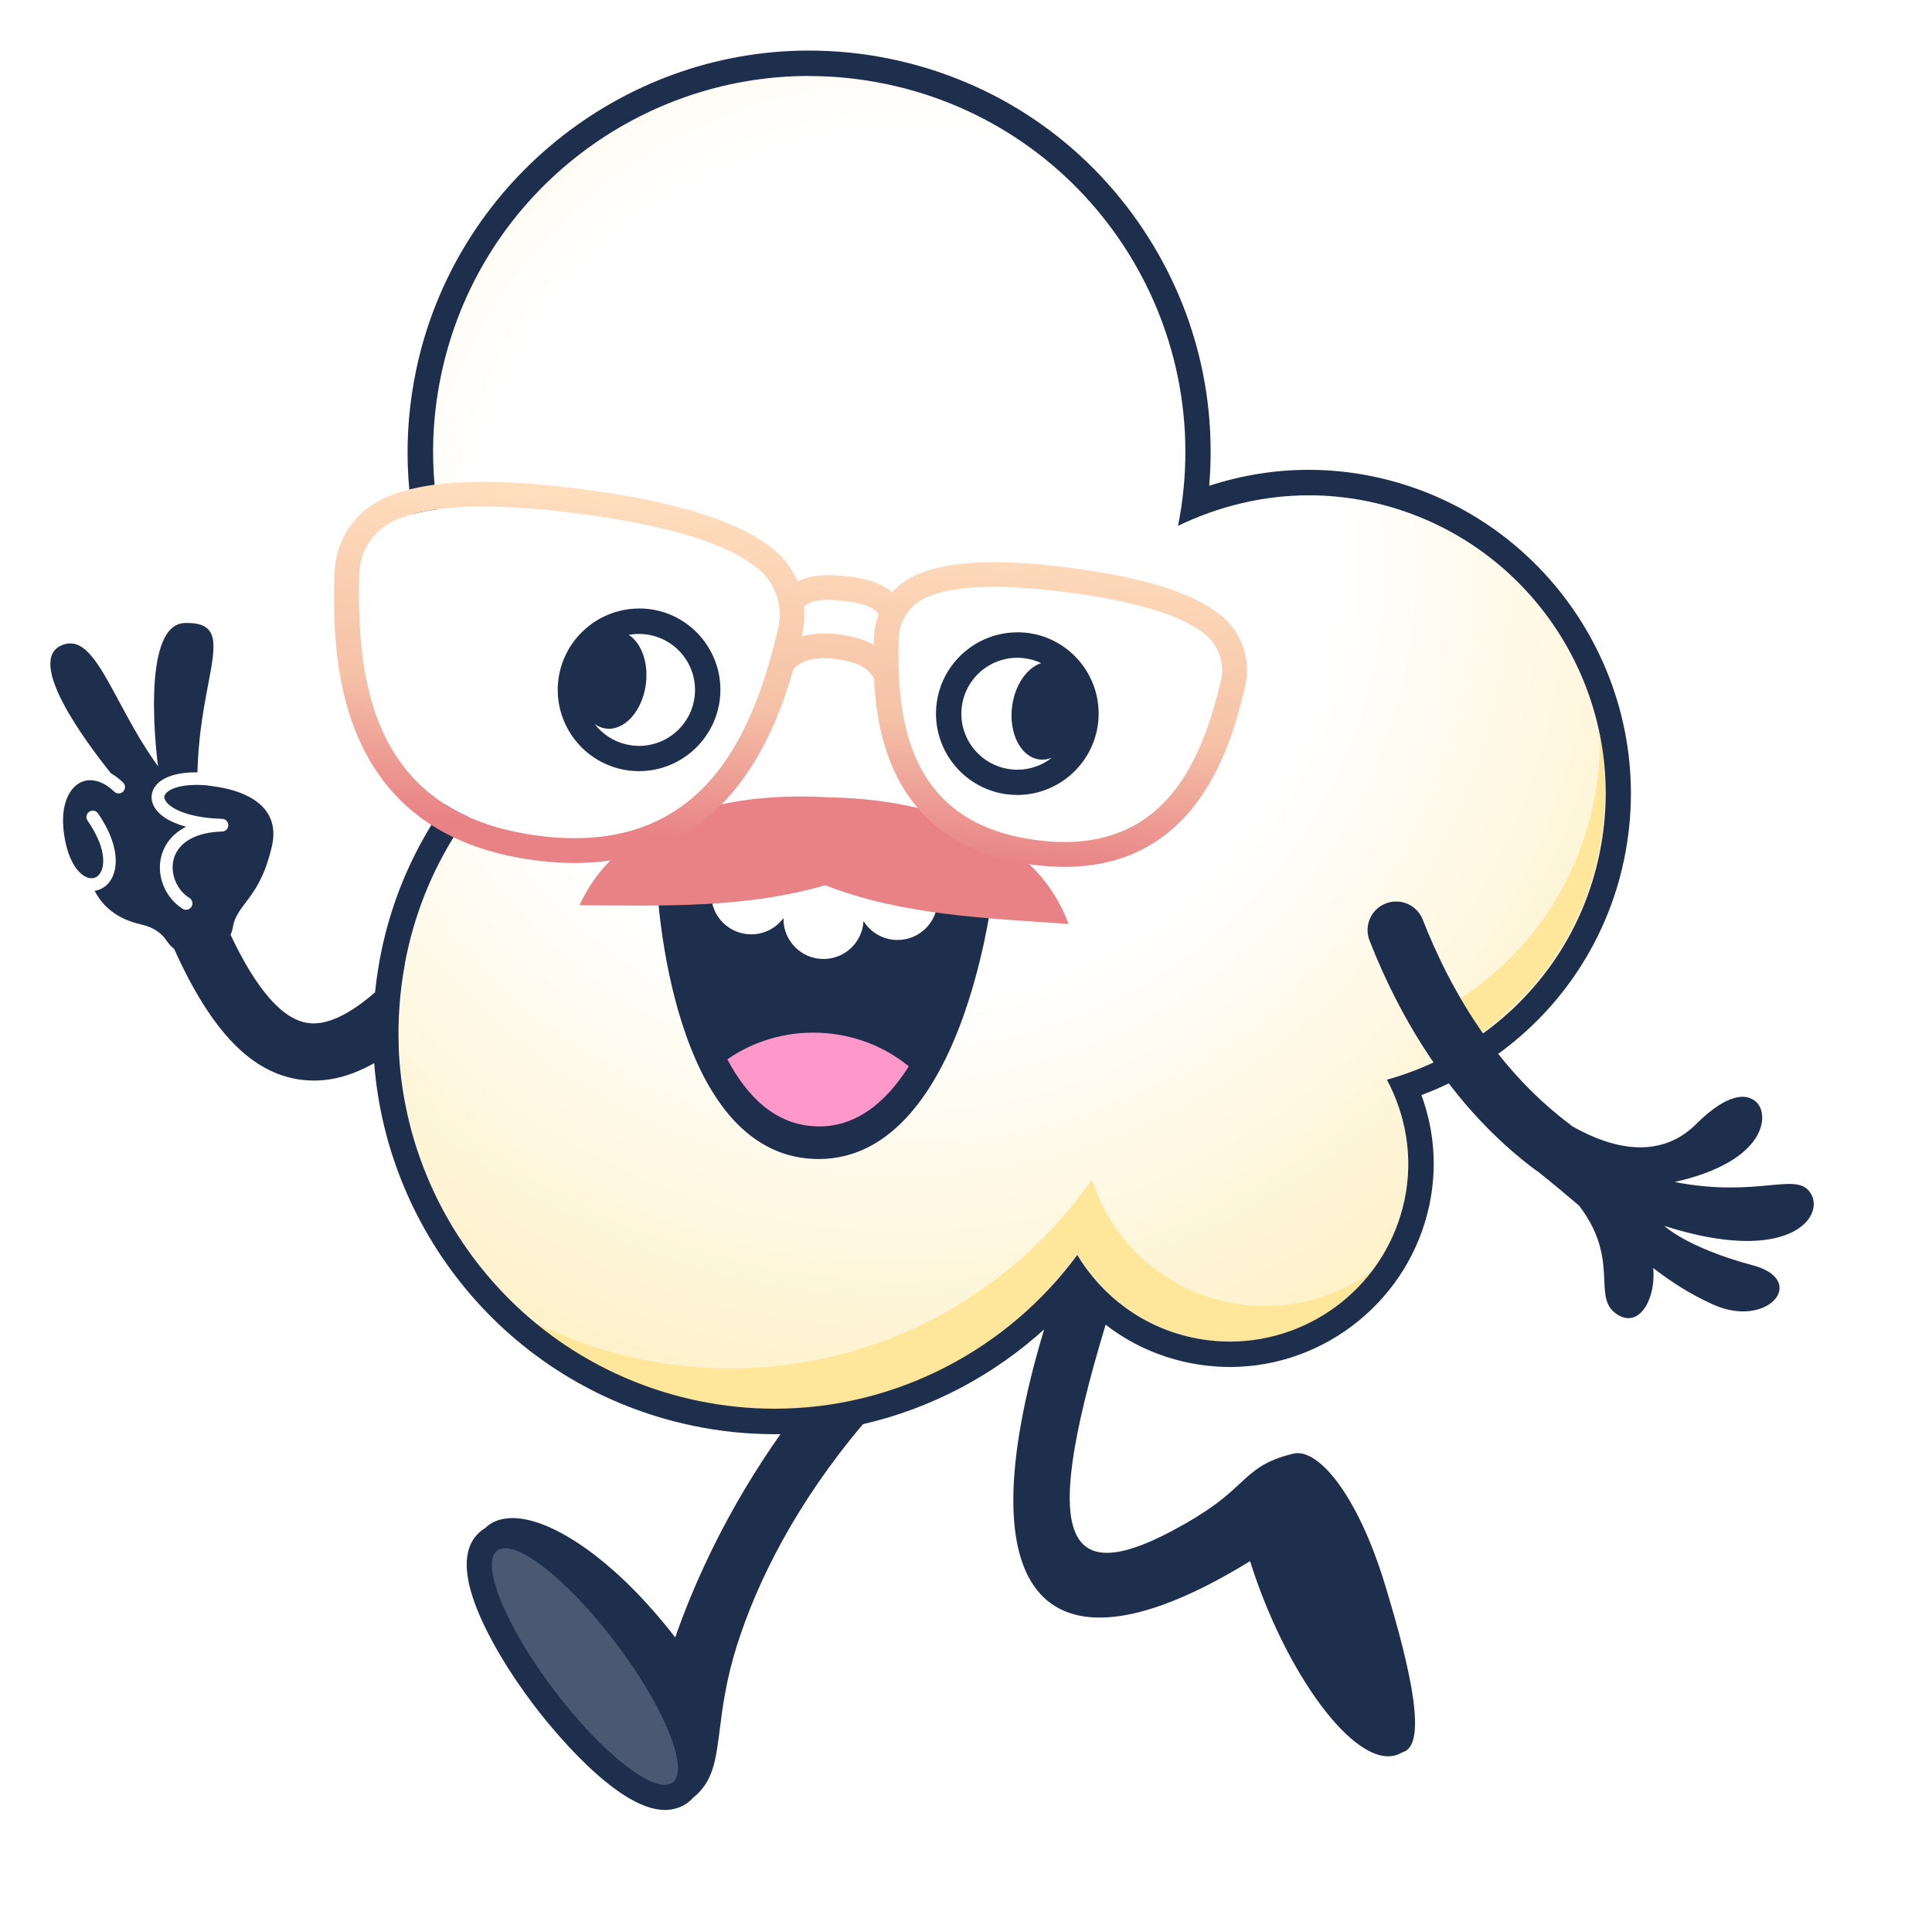
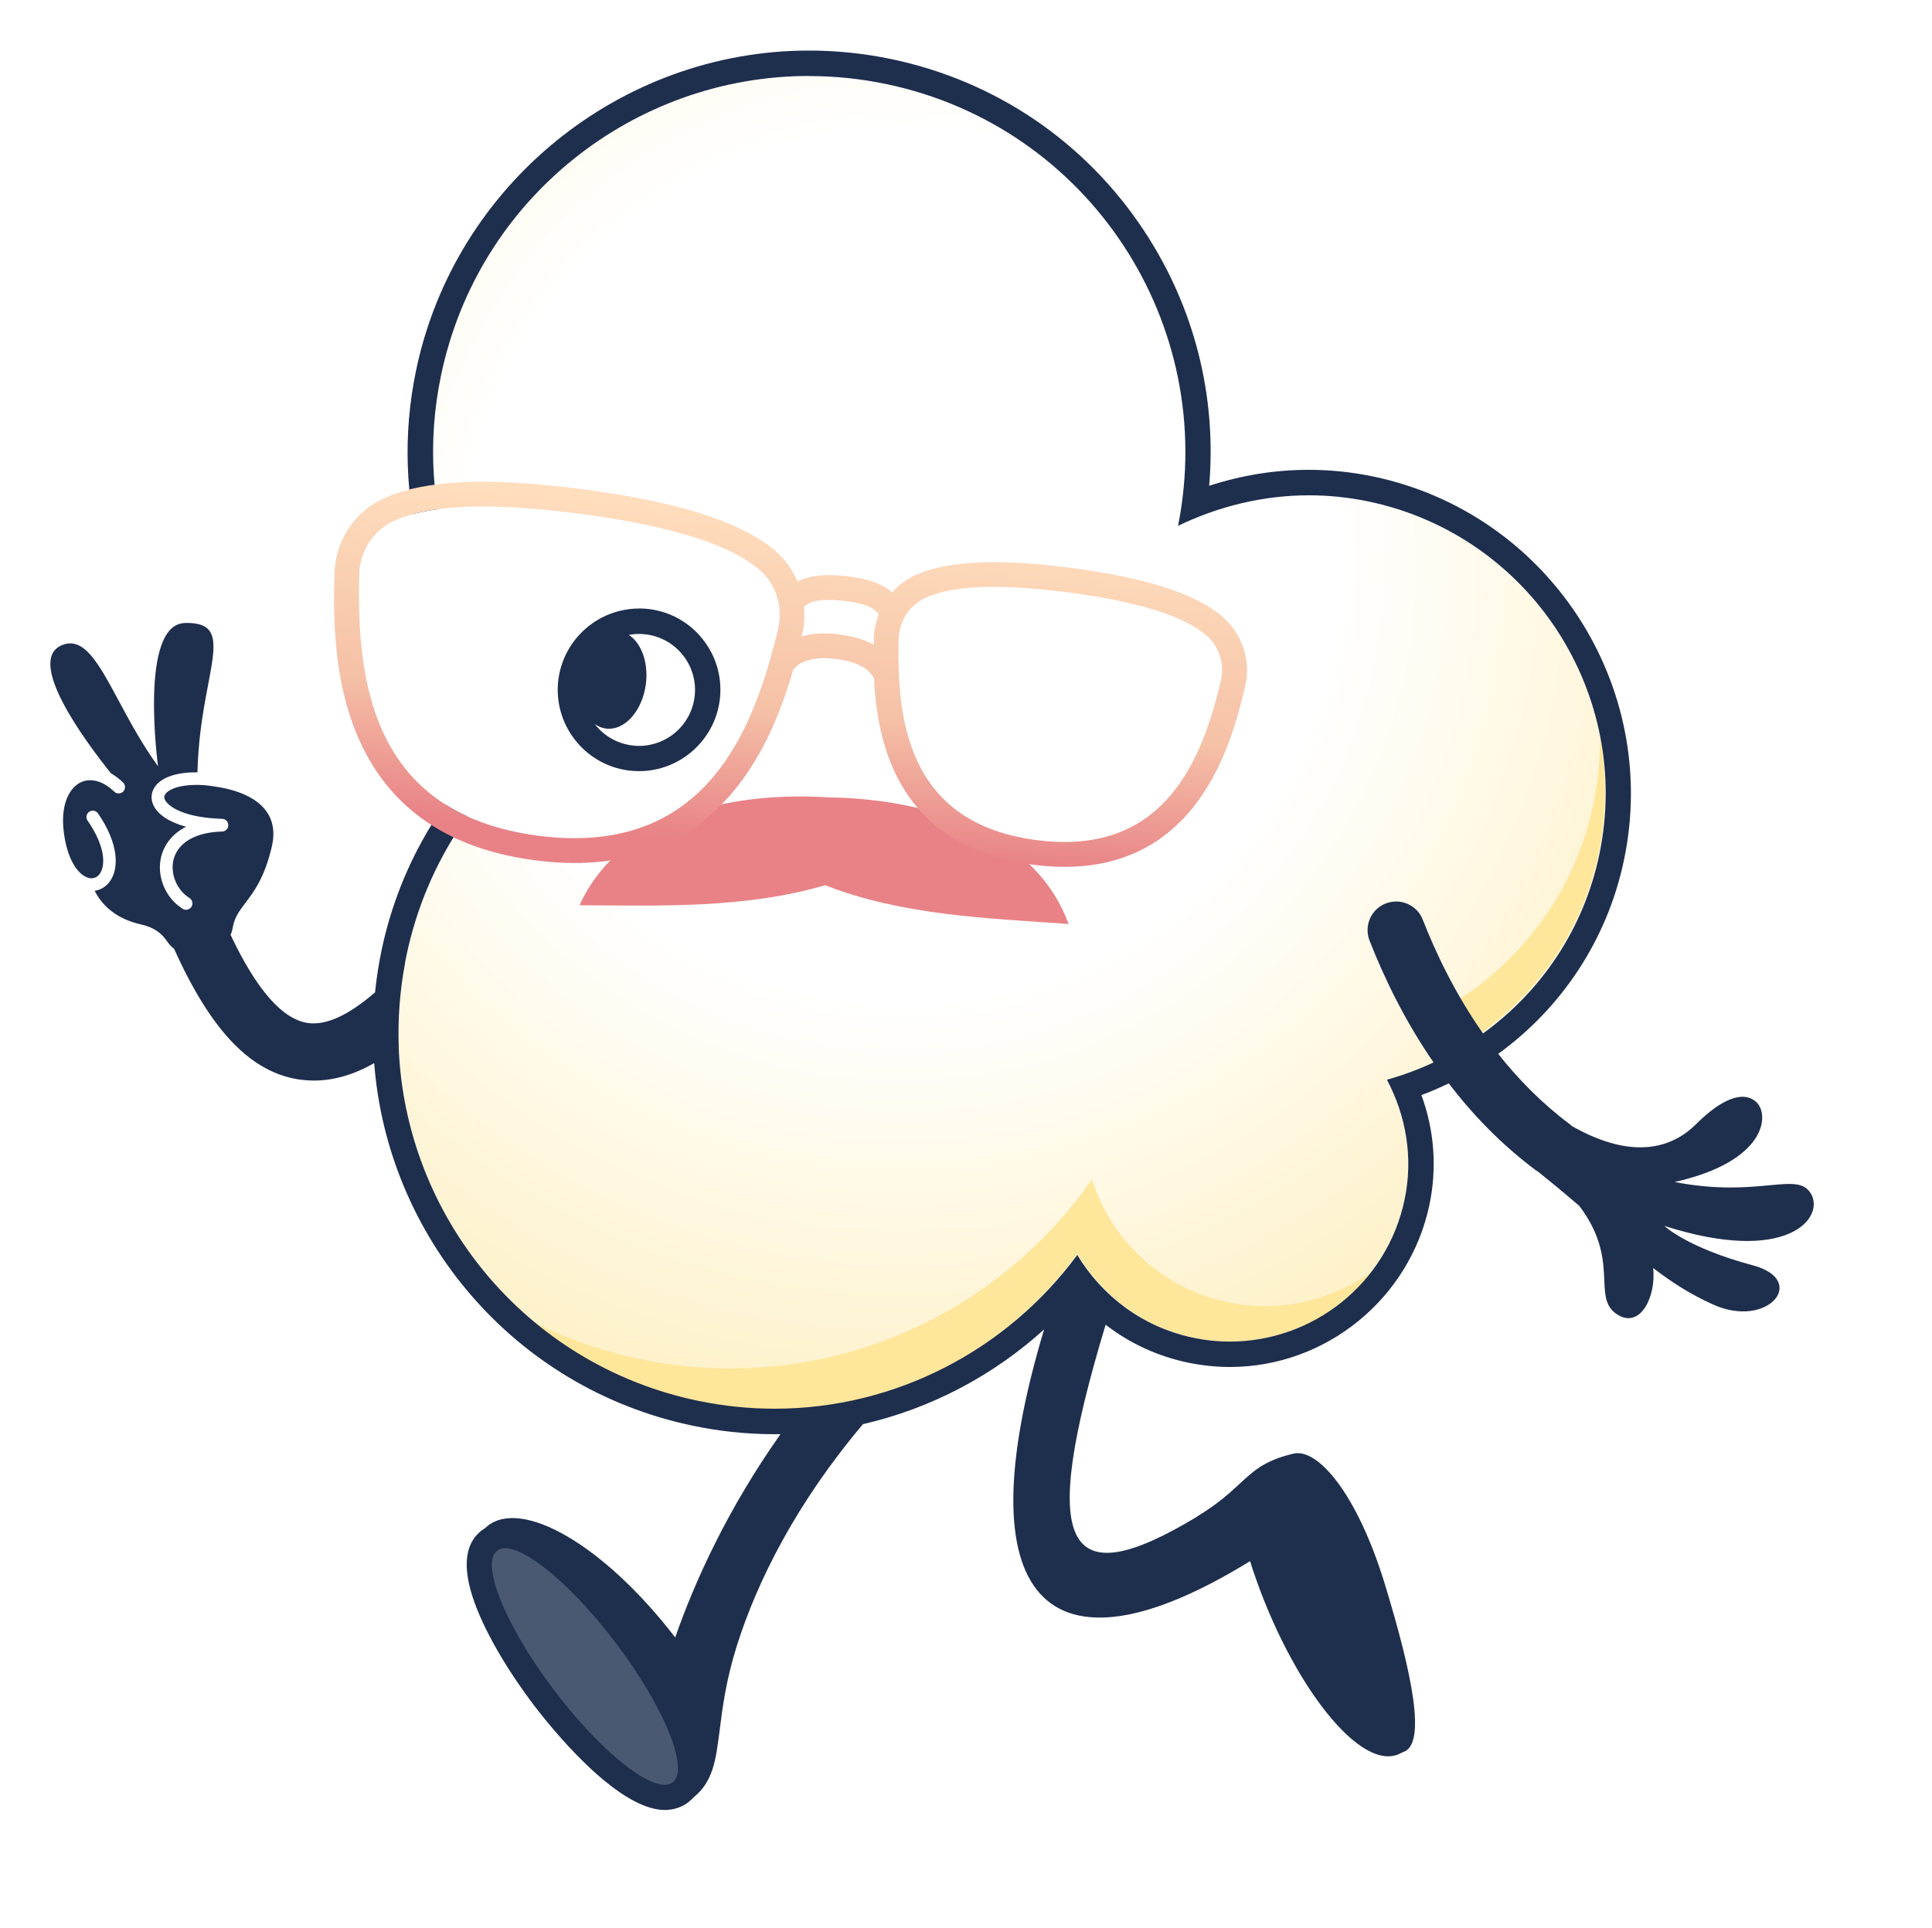
<svg xmlns="http://www.w3.org/2000/svg" width="229.65" height="229.17" fill="none" version="1.1" viewBox="0 0 229.65 229.17">
  <g transform="translate(-8,-8)" filter="url(#filter0_d_231_175)">
    <path d="m104.22 10c-24.33 0-45.61 17.31-50.6 41.14-0.84 4.03-1.21 8.12-1.08 12.2-0.22 0.09-0.44 0.19-0.65 0.29-4.84 2.27-7.94 7.03-8.07 12.43-0.15 6.14-0.54 21.66 10.33 31.07-2.13 4.11-3.69 8.46-4.64 12.99-0.25 1.21-0.47 2.46-0.64 3.71-2.23 1.7-3.35 1.8-3.57 1.8h-0.09c-0.07 0-2.14-0.34-5.45-6.86 0.08-0.2 0.3-0.49 0.71-1.04 1.12-1.48 2.81-3.71 3.85-8.24 0.75-3.26-0.16-5.61-1.05-7.01-1.48-2.31-4.12-3.94-7.64-4.7 0.06-0.8 0.13-1.59 0.23-2.37 0.24-1.96 0.57-3.71 0.87-5.26 0.77-4.05 1.37-7.24-0.75-9.8-1.26-1.53-3.17-2.3-5.67-2.3h-0.38c-1.86 0.05-3.57 0.89-4.82 2.36-0.97 1.15-1.63 2.69-2.07 4.43-1.72-2.54-3.72-4.36-6.63-4.36-0.86 0-1.72 0.18-2.55 0.53-1.84 0.77-3.12 2.24-3.61 4.15-0.34 1.33-1.17 4.57 4.59 12.89-2.12 1.58-3.84 4.79-3.12 9.72 0.5 3.43 1.87 6.06 3.82 7.48l0.23 0.45c1.11 2.18 3.43 5.01 8.15 6.08 0.55 0.12 0.62 0.23 0.71 0.36 0.24 0.35 0.5 0.68 0.79 0.99 3.23 7.02 8.56 16.01 17.96 17.19 0.67 0.08 1.34 0.13 2 0.13 1.28 0 2.57-0.16 3.87-0.47 3.74 20.45 19.66 37.1 40.29 41.42 1.37 0.29 2.75 0.52 4.14 0.69-2.84 4.67-5.02 9.07-6.66 12.89-6.28-6.6-12.88-10.52-18.04-10.52-2.14 0-4.06 0.66-5.57 1.9-0.05 0.04-0.09 0.08-0.13 0.11-0.1 0.07-0.22 0.15-0.34 0.24-2.66 2.01-5.13 6.11-1.82 14.25 1.5 3.68 4.05 7.99 7.2 12.15 3.97 5.25 11.69 14.06 18.76 14.06 1.91 0 3.7-0.59 5.17-1.7 0.41-0.31 0.75-0.64 1-0.9 3.35-2.89 3.82-6.56 4.31-10.44 0.33-2.6 0.71-5.55 1.9-9.33 1.8-5.69 5.57-14.39 13.4-23.93 4.48-1.15 8.78-2.91 12.79-5.2-2.05 10.8-1.29 18.68 2.29 23.5 2.49 3.35 6.24 5.12 10.84 5.12s9.66-1.63 15.71-4.85c3.92 9.86 10.98 21.35 18.57 21.35 0.83 0 1.63-0.14 2.4-0.41 0.29-0.1 0.54-0.22 0.78-0.34l0.04-0.02c4.94-1.76 4.02-8.4 3.71-10.6-0.47-3.43-1.62-8.11-3.51-14.29-3.52-11.5-8.81-18.37-14.17-18.37-0.48 0-0.96 0.06-1.43 0.17-4.42 1.05-6.33 2.82-8.18 4.53-1.13 1.05-2.3 2.13-4.44 3.42-5.35 3.23-7.7 3.72-8.63 3.72h-0.1c-0.39-0.79-1.17-4.13 2.33-16.94 2.08 1.02 4.28 1.78 6.58 2.26 1.92 0.4 3.87 0.6 5.82 0.6 13.28 0 24.9-9.45 27.63-22.46 0.46-2.21 0.65-4.47 0.57-6.71 1.82 1.81 3.72 3.46 5.7 4.94 0.14 0.11 0.28 0.19 0.39 0.26 1.41 1.13 2.81 2.29 4.28 3.54 1.77 2.47 1.85 4.32 1.93 6.28 0.1 2.19 0.24 5.51 3.74 7.48 1 0.57 2.05 0.85 3.13 0.85 1.72 0 3.35-0.75 4.59-2.12 0.35-0.39 0.67-0.83 0.95-1.3 0.93 0.52 1.88 1 2.86 1.45 1.73 0.78 3.49 1.18 5.23 1.18 4.34 0 7.82-2.54 8.28-6.04 0.15-1.15-0.05-2.48-0.79-3.72 2.14-1.04 3.31-2.44 3.91-3.46 1.25-2.1 1.32-4.58 0.2-6.63-1.2-2.19-3.26-3.3-6.14-3.3h-0.2c0.36-0.69 0.59-1.32 0.74-1.87 0.69-2.61 0.02-5.23-1.76-6.84-1.2-1.09-2.69-1.66-4.33-1.66-2.63 0-5.36 1.44-8.33 4.42-1.07 1.07-2.31 1.58-3.81 1.58-1.68 0-3.67-0.63-5.92-1.87-0.03-0.02-0.06-0.05-0.1-0.08-1.8-1.35-3.52-2.9-5.16-4.64 6.69-5.98 11.31-13.91 13.16-22.74 2.33-11.11 0.19-22.46-6.02-31.96s-15.75-16.01-26.85-18.34c-2.8-0.59-5.65-0.88-8.5-0.88-2.58 0-5.15 0.24-7.68 0.71-0.19-9.7-3.1-19.04-8.55-27.3-7.55-11.46-19.12-19.33-32.55-22.14-3.51-0.74-7.1-1.11-10.65-1.11z" fill="#fff" />
  </g>
  <path d="m52.427 44.61c5.07-24.18 28.77-39.67 52.95-34.6 24.03 5.04 39.44 28.49 34.65 52.51 6.81-3.29 14.65-4.57 22.63-2.9 19.17 4.02 31.46 22.82 27.44 41.99-2.81 13.41-12.9 23.3-25.24 26.75 2.24 4.23 3.16 9.2 2.1 14.25-2.4 11.48-13.66 18.83-25.13 16.43-6-1.26-10.83-4.97-13.77-9.84-10.07 13.66-27.43 21.04-45.13 17.33-24.18-5.07-39.67-28.77-34.6-52.95 2.38-11.37 8.98-20.71 17.72-27-11.2-10.32-16.97-25.98-13.61-41.97z" fill="url(#paint0_radial_231_175)" />
  <path d="m178.05 115.27c8.14-7.3 12.22-17.43 12.12-27.57 2.17 11.66-1.61 24.14-11.09 32.65-2.62 2.35-5.5 4.24-8.54 5.66-0.59-1.54-1.34-3.03-2.29-4.44 3.49-1.52 6.81-3.61 9.8-6.3z" fill="#fee69b" />
  <path d="m129.8 140.21c0.9 2.84 2.38 5.53 4.5 7.89v-0.01c7.44 8.29 19.83 9.48 28.67 3.12-0.78 1.02-1.65 1.98-2.64 2.86-8.66 7.78-21.98 7.06-29.76-1.6-0.97-1.09-1.81-2.24-2.52-3.45-1.37 1.9-2.91 3.72-4.62 5.43-16.43 16.43-42.48 17.33-59.98 2.74 18.74 9.32 42.01 6.84 58.51-8.09 3-2.71 5.61-5.71 7.84-8.89z" fill="#fee69b" />
  <path d="m193.04 102.22c-1.97 9.432-7.372 17.561-14.954 23.056 2.371 3.002 5.18 5.876 8.494 8.354 0.106 0.079 0.205 0.163 0.299 0.251 7.496 4.243 12.12 2.37 14.741-0.261 2.92-2.91 5.55-4.06 7.14-2.62s1.32 7.03-9.7 9.51c5.025 0.976 8.668 0.634 11.256 0.39 2.635-0.248 4.177-0.393 4.974 1.06h0.01c1.57 2.88-2.92 8.42-17.46 3.77 0 0 2.65 2.58 10.53 4.69 6.61 1.77 1.78 7.61-4.75 4.65-2.68-1.21-4.88-2.62-7.11-4.33 0.35 3.41-1.49 7.1-4.1 5.62-1.568-0.884-1.63-2.284-1.713-4.178-0.099-2.26-0.228-5.223-2.987-8.852-1.455-1.243-3.053-2.579-4.867-4.032-0.117-0.068-0.232-0.144-0.343-0.228-4.083-3.054-7.479-6.607-10.292-10.283-1.055 0.51-2.138 0.975-3.248 1.393 1.54 4.21 1.87 8.66 0.95 13.04-2.34 11.17-12.31 19.28-23.71 19.28-1.66 0-3.34-0.18-4.99-0.52-3.627-0.761-6.947-2.304-9.788-4.507-8.054 26.645-4.855 32.323 10.858 22.827v-0.02c2.485-1.501 3.888-2.801 5.081-3.907 1.708-1.582 2.987-2.767 6.389-3.573 2.9-0.69 7.59 4.81 10.85 15.48s5.02 19.13 2.17 20c-0.048 0.017-0.156 0.071-0.276 0.13-0.155 0.076-0.329 0.162-0.414 0.19-5 1.76-13.31-9.73-17.49-23.02-24.22 14.928-34.143 4.604-24.48-27.546 0.06-0.054 0.12-0.109 0.18-0.164-6.141 5.63-13.647 9.576-21.71 11.427-7.888 9.334-12.562 18.632-14.98 26.303v-0.01c-1.302 4.127-1.715 7.391-2.05 10.032-0.466 3.682-0.779 6.153-3.131 8.063-0.19 0.212-0.403 0.407-0.639 0.585-0.77 0.58-1.73 0.89-2.76 0.89-5.84 0-13.99-10.39-15.57-12.47-2.94-3.88-5.31-7.87-6.68-11.24-1.89-4.64-1.71-7.86 0.53-9.55 0.131-0.098 0.267-0.189 0.408-0.272 0.077-0.08 0.148-0.152 0.192-0.188 4.1-3.37 13.86 2.17 22.36 13.21 2.394-6.864 6.33-15.409 12.513-24.165-0.231 3e-3 -0.462 5e-3 -0.693 5e-3 -3.27 0-6.56-0.34-9.78-1.02-21.245-4.452-36.237-22.463-37.822-43.09-2.468 1.396-4.827 2.07-7.149 2.07-0.5 0-1-0.03-1.5-0.09-5.87-0.735-10.693-5.685-15.128-15.557-0.321-0.251-0.606-0.554-0.842-0.903-0.69-1.03-1.63-1.68-3.14-2.02-2.81-0.64-4.53-2.14-5.47-3.99h0.05c0.72-0.12 1.37-0.53 1.82-1.2 0.97-1.43 1.09-4.28-1.47-8-0.24-0.34-0.7-0.43-1.05-0.19-0.34 0.24-0.43 0.71-0.19 1.05 2.14 3.09 2.13 5.32 1.47 6.29-0.31 0.46-0.78 0.65-1.31 0.53-1.05-0.24-2.45-1.74-2.95-5.17-0.52-3.56 0.65-5.52 1.92-6.17 1.2-0.61 2.71-0.21 4.04 1.08 0.3 0.29 0.78 0.28 1.07-0.02 0.29-0.3 0.28-0.78-0.02-1.07-0.46-0.44-0.95-0.81-1.44-1.09-3.12-3.9-10.16-13.42-5.84-15.23 2.627-1.095 4.361 2.134 6.768 6.615 1.286 2.394 2.764 5.146 4.672 7.785 0 0-2.32-16.89 3.19-17.04 4.174-0.113 3.694 2.421 2.757 7.36-0.302 1.593-0.651 3.435-0.907 5.52-0.19 1.55-0.31 3.18-0.36 4.87-2.33-0.02-4.1 0.51-4.96 1.59-0.54 0.68-0.64 1.52-0.28 2.31 0.53 1.14 1.9 2.03 3.89 2.57-2.02 1.01-2.7 2.6-2.93 3.44-0.64 2.35 0.43 5.01 2.53 6.32 0.16 0.1 0.35 0.13 0.52 0.1 0.21-0.04 0.4-0.16 0.52-0.35 0.22-0.35 0.11-0.82-0.24-1.04-1.53-0.95-2.33-2.94-1.87-4.64 0.55-1.99 2.65-3.18 5.75-3.26 0.41-0.01 0.74-0.34 0.74-0.75s-0.32-0.75-0.73-0.76c-4.6-0.14-6.44-1.49-6.8-2.27-0.13-0.27-0.1-0.49 0.09-0.73 0.43-0.55 1.91-1.23 4.86-0.98 0.68 0.09 1.42 0.19 2.08 0.33l-0.04-0.01c3.3 0.69 6.72 2.56 5.72 6.92-0.85 3.698-2.129 5.387-3.141 6.723-0.715 0.944-1.296 1.711-1.499 2.887-0.054 0.321-0.146 0.629-0.271 0.919 3.109 6.586 6.229 10.112 9.271 10.491 2.144 0.271 4.787-0.957 7.902-3.657 0.169-1.665 0.427-3.338 0.778-5.013 2.18-10.42 7.85-19.76 16.11-26.66-10.74-11.41-15.22-26.98-12-42.32 4.61-21.988 24.247-37.958 46.685-37.96 3.279 3e-4 6.587 0.34 9.825 1.02 12.39 2.6 23.06 9.85 30.03 20.43 5.97 9.05 8.63 19.64 7.72 30.29 3.86-1.26 7.82-1.9 11.85-1.9 2.57 0 5.15 0.27 7.68 0.8 20.77 4.36 34.13 24.8 29.78 45.57zm-145.65 22.218c0.746 20.046 15.008 37.769 35.53 42.072 3.08 0.64 6.14 0.95 9.16 0.95 14.35 0 27.65-6.99 35.97-18.28 2.94 4.87 7.77 8.58 13.77 9.84 1.47 0.31 2.94 0.46 4.38 0.46 9.84 0 18.66-6.87 20.76-16.88 1.06-5.05 0.14-10.02-2.1-14.25 1.908-0.533 3.761-1.22 5.542-2.051-3.5-5.083-5.949-10.238-7.612-14.499-0.68-1.75 0.18-3.72 1.93-4.4s3.72 0.18 4.4 1.93c1.554 3.98 3.858 8.816 7.16 13.52 6.846-4.946 11.948-12.317 13.82-21.25 4.02-19.17-8.27-37.97-27.44-41.99-2.37-0.49-4.73-0.73-7.06-0.73-5.49 0-10.79 1.32-15.57 3.63 4.79-24.02-10.62-47.47-34.65-52.51-3.1-0.65-6.18-0.96-9.22-0.96v-0.01c-20.72 0-39.31 14.48-43.73 35.56-3.36 15.99 2.41 31.65 13.61 41.97-8.74 6.29-15.34 15.63-17.72 27-0.063 0.301-0.123 0.602-0.18 0.903 0.006-6e-3 0.012-0.012 0.017-0.019-0.637 3.359-0.879 6.704-0.759 9.987-3e-3 2e-3 -0.006 4e-3 -9e-3 7e-3z" clip-rule="evenodd" fill="#1e2e4d" fill-rule="evenodd" />
  <path d="m79.949 211.89c2.035-1.539-0.982-8.957-6.739-16.569-5.757-7.611-12.073-12.534-14.108-10.995s0.982 8.957 6.739 16.569 12.073 12.535 14.108 10.995z" fill="#4b5871" />
-   <path d="m81.087 101.82c-0.48 0-0.96 0.12-1.41 0.35-1.05 0.54-1.64 1.69-1.59 2.87 0.06 1.31 1.67 32.08 18.7 32.73 0.18 0 0.35 0.01 0.52 0.01 9.03 0 14.19-8.84 16.94-16.25 2.56-6.9 3.52-13.71 3.67-14.81 0.03-0.17 0.04-0.34 0.04-0.52v-0.06c0-1.03-0.5-2.01-1.39-2.55-0.5-0.31-1.05-0.46-1.6-0.46s-1.09 0.16-1.58 0.48c-0.36 0.18-3.86 1.82-12.48 1.82-0.93 0-1.9-0.02-2.88-0.06-10.74-0.41-14.81-2.7-15.19-2.93-0.52-0.41-1.14-0.61-1.76-0.61z" fill="#1e2e4d" />
-   <path d="m96.947 133.9c4.81 0.18 8.41-2.92 11.08-7.14-2.86-2.34-6.56-3.83-10.65-3.99s-7.89 1.05-10.92 3.16c2.34 4.41 5.69 7.78 10.5 7.96z" fill="#ff98ca" />
-   <path d="m85.038 104.58c-0.324 0.529-0.5 1.106-0.5 1.73 0 2.629 2.131 4.76 4.76 4.76 1.571 0 2.964-0.761 3.831-1.935 0 0.035-1e-3 0.07-1e-3 0.105 0 2.629 2.131 4.76 4.76 4.76 2.546 0 4.625-1.998 4.754-4.512 0.839 1.352 2.338 2.252 4.046 2.252 2.629 0 4.76-2.131 4.76-4.76 0-0.894-0.269-1.694-0.753-2.4z" fill="#fff" />
  <path d="m98.087 105.23c9.16 3.59 19.24 3.92 28.93 4.61-4.15-11.32-17.57-14.91-28.53-15.05-10.94-0.71-24.59 1.85-29.6 12.82 9.82 0.06 19.7 0.39 29.2-2.38z" fill="#e88286" />
  <path d="m65.697 99.53c-0.58-0.05-1.17-0.11-1.77-0.19-20.01-2.63-21.53-18.85-21.23-31.08 0.07-2.71 1.63-5.17 4.08-6.32 3.13-1.47 8.32-2.14 16.63-1.46 1.72 0.14 3.57 0.34 5.56 0.6 11.62 1.53 18.02 3.89 21.21 6.57 2.07 1.74 2.94 4.52 2.3 7.16-2.78 11.54-8.2 26.24-26.78 24.72z" fill="#fff" />
  <path d="m145.23 73.24c-3.19-2.69-9.03-4.56-17.82-5.72-1.55-0.2-3.04-0.37-4.42-0.48-6.48-0.53-11.15-0.08-14.28 1.39-1.04 0.49-1.94 1.17-2.67 1.99-1.45-1.29-3.59-1.72-5.47-1.93-1.84-0.2-4.01-0.26-5.77 0.63-0.6-1.41-1.51-2.69-2.73-3.71-4.02-3.39-11.45-5.75-22.72-7.24-2-0.26-3.92-0.47-5.7-0.62-8.26-0.68-14.19-0.11-18.12 1.73-3.46 1.62-5.67 5.04-5.77 8.91-0.21 8.43-0.77 30.84 23.78 34.07 0.64 0.08 1.29 0.15 1.92 0.21 19.63 1.61 26.15-13.52 28.82-22.85 1.12-1.44 3.41-1.5 5.12-1.28 1.68 0.21 3.79 0.79 4.5 2.36 0.37 8.02 3.08 20.01 18.87 22.09 0.51 0.07 1.01 0.12 1.51 0.16 18.21 1.5 22.2-15.03 23.7-21.25 0.76-3.15-0.29-6.38-2.74-8.45zm-79.53 26.29c-0.58-0.05-1.17-0.11-1.77-0.19-20.01-2.63-21.53-18.85-21.23-31.08 0.07-2.71 1.63-5.17 4.08-6.32 3.13-1.47 8.32-2.14 16.63-1.46 1.72 0.14 3.57 0.34 5.56 0.6 11.62 1.53 18.02 3.89 21.21 6.57 2.07 1.74 2.94 4.52 2.3 7.16-2.78 11.54-8.2 26.24-26.78 24.72zm34.05-24.12c-1.69-0.21-3.18-0.12-4.45 0.24 0.01-0.05 0.02-0.1 0.03-0.14 0.27-1.12 0.33-2.25 0.23-3.36 0.8-0.78 2.23-1 4.68-0.73 2.39 0.27 3.68 0.77 4.21 1.64-0.34 0.89-0.55 1.83-0.57 2.83 0 0.24-0.01 0.49-0.02 0.75-1.02-0.56-2.35-1-4.11-1.22zm45.36 5.59c-2.14 8.87-6.31 20.19-20.6 19.01-0.44-0.04-0.9-0.09-1.36-0.15-15.39-2.03-16.56-14.5-16.33-23.91 0.05-2.08 1.25-3.97 3.14-4.86 2.4-1.13 6.4-1.65 12.79-1.12 1.32 0.11 2.74 0.26 4.28 0.46 8.94 1.18 13.86 2.99 16.31 5.05 1.59 1.34 2.26 3.48 1.77 5.5z" fill="url(#paint1_linear_231_175)" />
  <path d="m66.377 80.75c0.63-4.79 4.75-8.41 9.58-8.41v-0.01c0.42 0 0.84 0.03 1.26 0.08 2.56 0.34 4.84 1.65 6.41 3.7s2.26 4.59 1.92 7.15c-0.63 4.79-4.75 8.41-9.58 8.41-0.42 0-0.84-0.03-1.26-0.08-5.28-0.69-9.02-5.55-8.33-10.84zm10.45-5.33c-0.29-0.04-0.58-0.06-0.87-0.06-0.413 0-0.819 0.038-1.215 0.112 1.496 0.966 2.363 3.295 2.027 5.865-0.419 3.198-2.543 5.557-4.744 5.269-0.486-0.064-0.935-0.251-1.335-0.539 1.037 1.349 2.589 2.302 4.408 2.542 0.29 0.04 0.58 0.06 0.87 0.06 3.29 0 6.15-2.44 6.59-5.79 0.48-3.64-2.09-6.98-5.73-7.46z" clip-rule="evenodd" fill="#1e2e4d" fill-rule="evenodd" />
-   <path d="m111.34 83.58c0.63-4.79 4.75-8.41 9.58-8.41v-0.01c0.42 0 0.84 0.03 1.26 0.08 5.28 0.69 9.02 5.55 8.33 10.84-0.63 4.8-4.75 8.42-9.58 8.42-0.42 0-0.84-0.03-1.26-0.08-5.28-0.69-9.02-5.55-8.33-10.84zm10.45-5.33c-0.29-0.04-0.58-0.06-0.87-0.06-3.29 0-6.15 2.44-6.59 5.79-0.48 3.64 2.09 6.98 5.73 7.46 0.29 0.04 0.58 0.06 0.87 0.06 1.528 0 2.963-0.526 4.105-1.425-0.482 0.196-0.989 0.272-1.501 0.205-2.201-0.288-3.646-3.115-3.228-6.312 0.336-2.562 1.766-4.585 3.453-5.141-0.607-0.286-1.268-0.484-1.969-0.577z" clip-rule="evenodd" fill="#1e2e4d" fill-rule="evenodd" />
  <defs>
    <filter id="filter0_d_231_175" x="8" y="8" width="229.65" height="229.17" color-interpolation-filters="sRGB" filterUnits="userSpaceOnUse">
      <feFlood flood-opacity="0" result="BackgroundImageFix" />
      <feColorMatrix in="SourceAlpha" result="hardAlpha" values="0 0 0 0 0 0 0 0 0 0 0 0 0 0 0 0 0 0 127 0" />
      <feOffset dx="4" dy="4" />
      <feGaussianBlur stdDeviation="3" />
      <feColorMatrix values="0 0 0 0 0.118 0 0 0 0 0.18 0 0 0 0 0.302 0 0 0 0.4 0" />
      <feBlend in2="BackgroundImageFix" result="effect1_dropShadow_231_175" />
      <feBlend in="SourceGraphic" in2="effect1_dropShadow_231_175" result="shape" />
    </filter>
    <radialGradient id="paint0_radial_231_175" cx="0" cy="0" r="1" gradientTransform="matrix(117.05 0 0 117.05 107.26 67.48)" gradientUnits="userSpaceOnUse">
      <stop stop-color="#fff" offset=".44" />
      <stop stop-color="#FEEDB7" offset="1" />
    </radialGradient>
    <linearGradient id="paint1_linear_231_175" x1="103.07" x2="99.773" y1="68.389" y2="108.48" gradientTransform="translate(-8,-8)" gradientUnits="userSpaceOnUse">
      <stop stop-color="#FFDEBE" offset="0" />
      <stop stop-color="#F5C1A7" offset=".6" />
      <stop stop-color="#E88286" offset="1" />
    </linearGradient>
  </defs>
</svg>